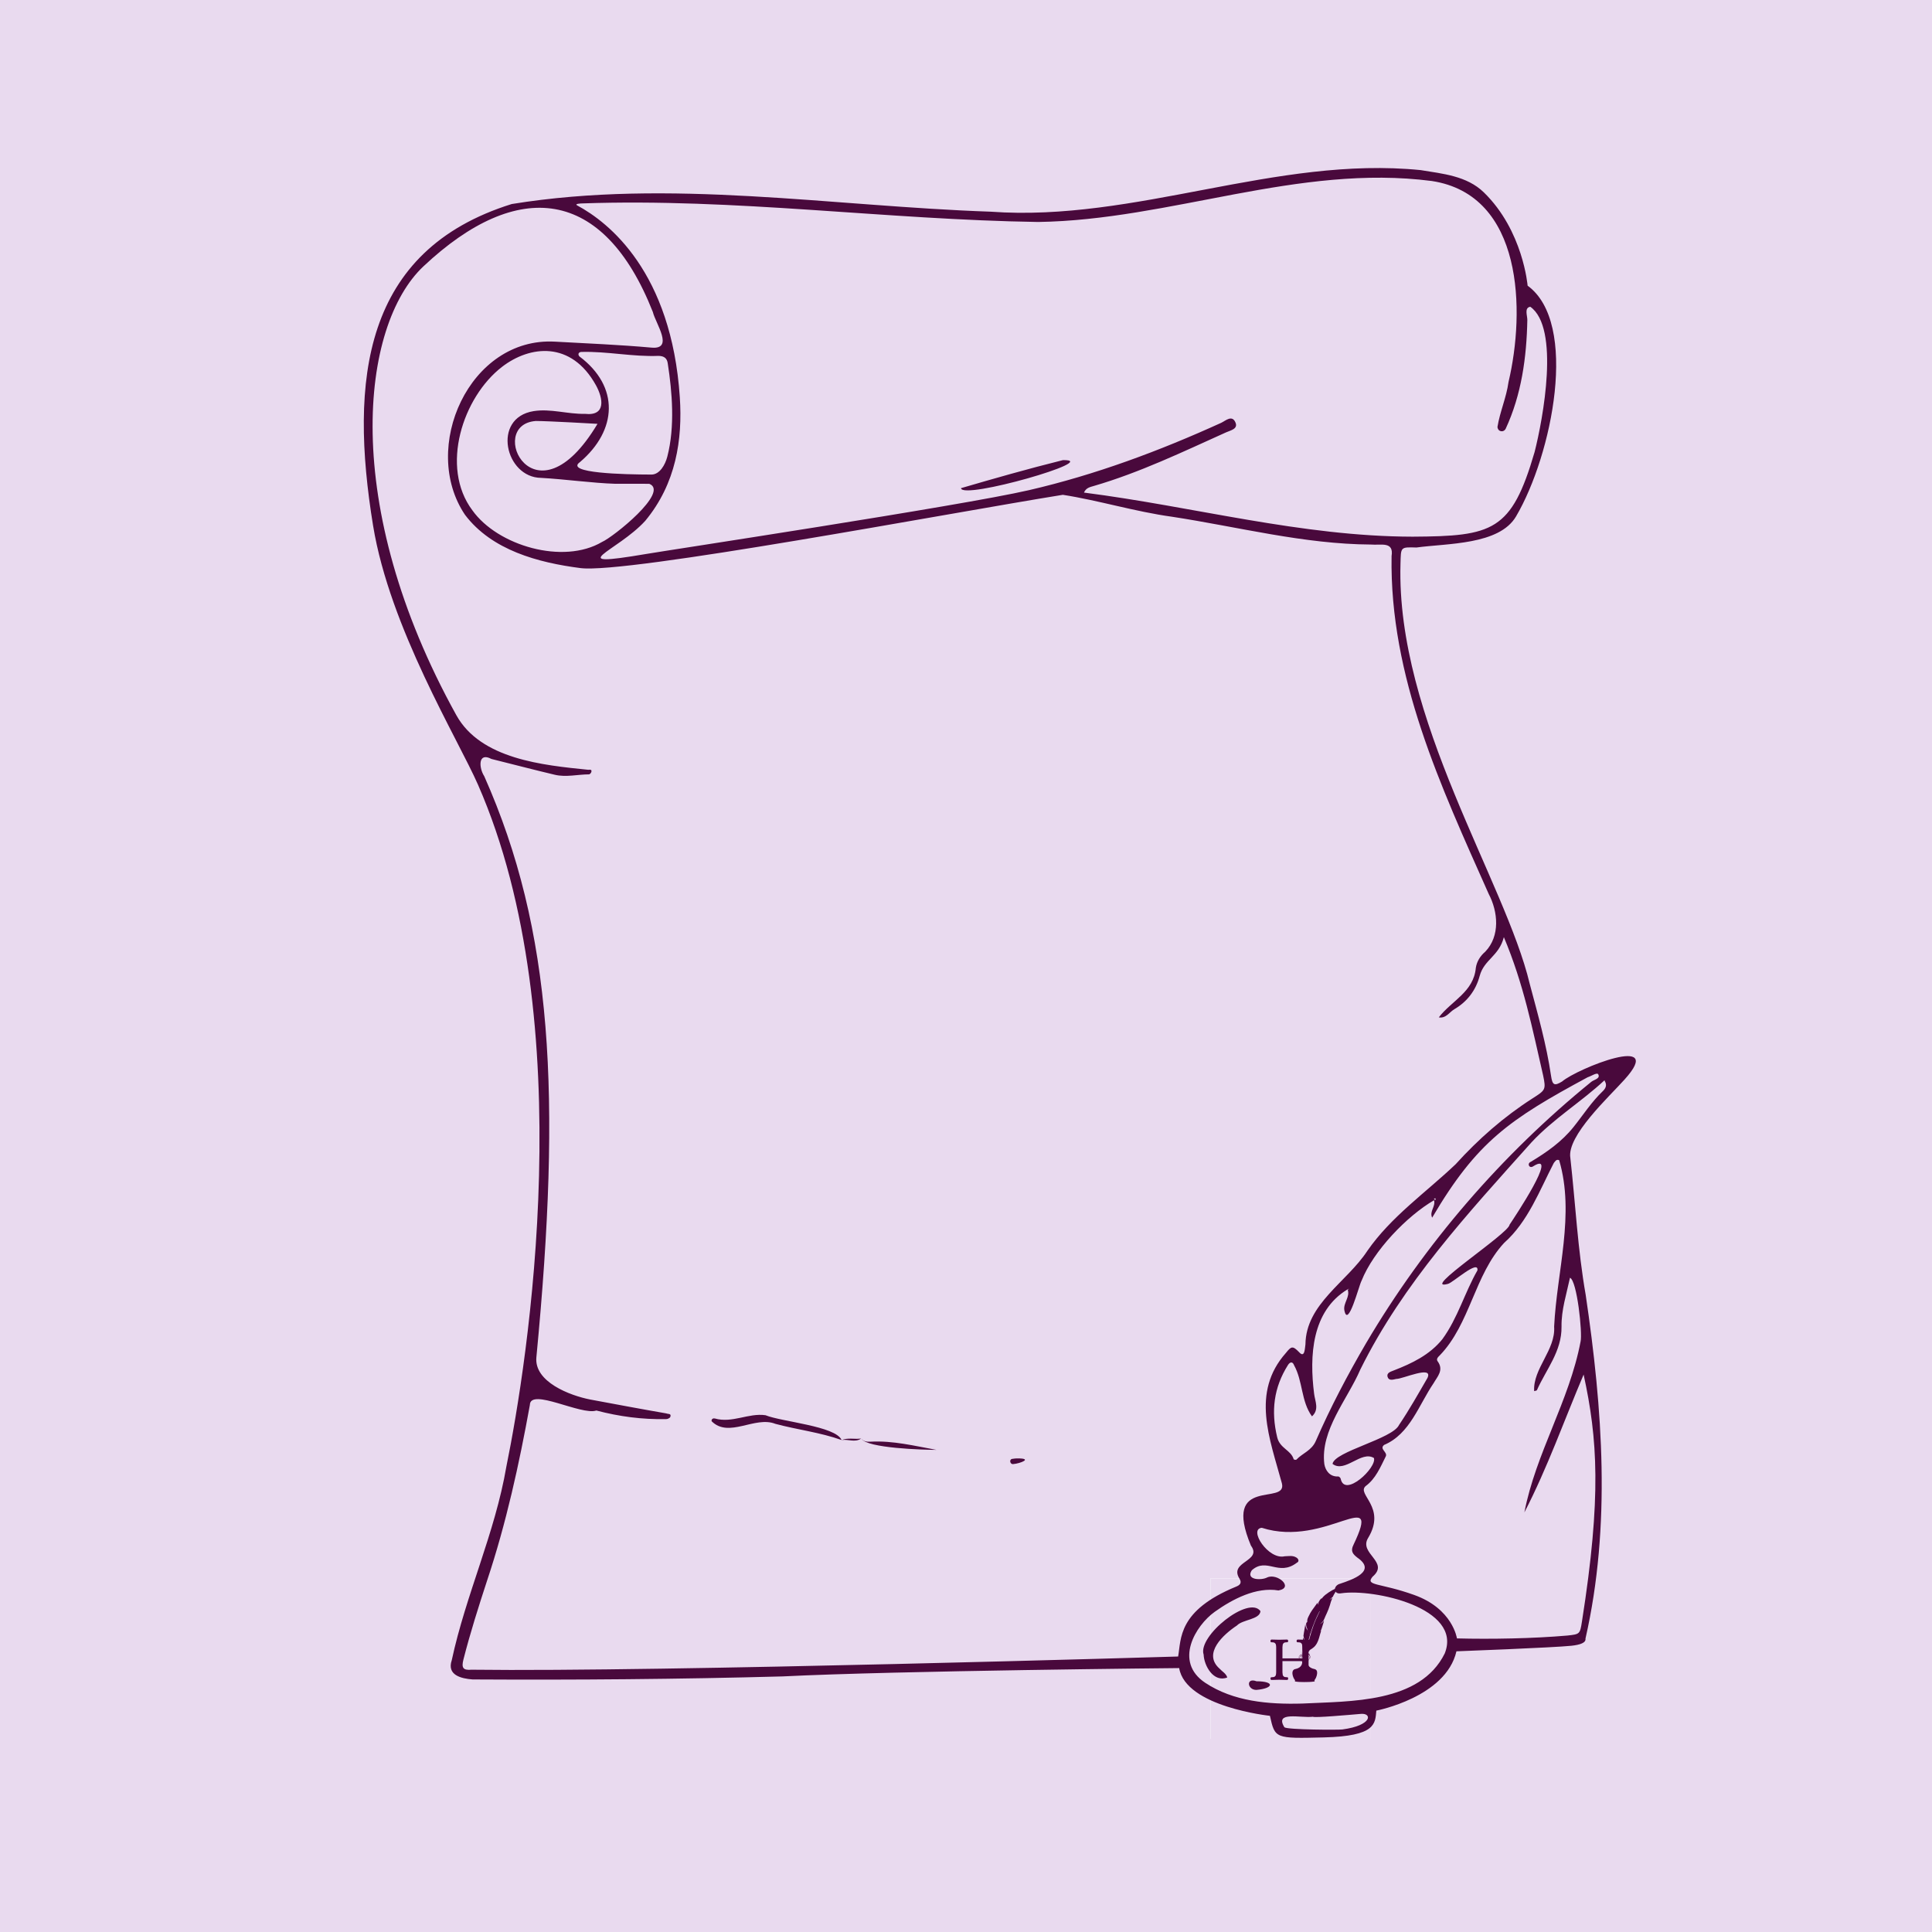
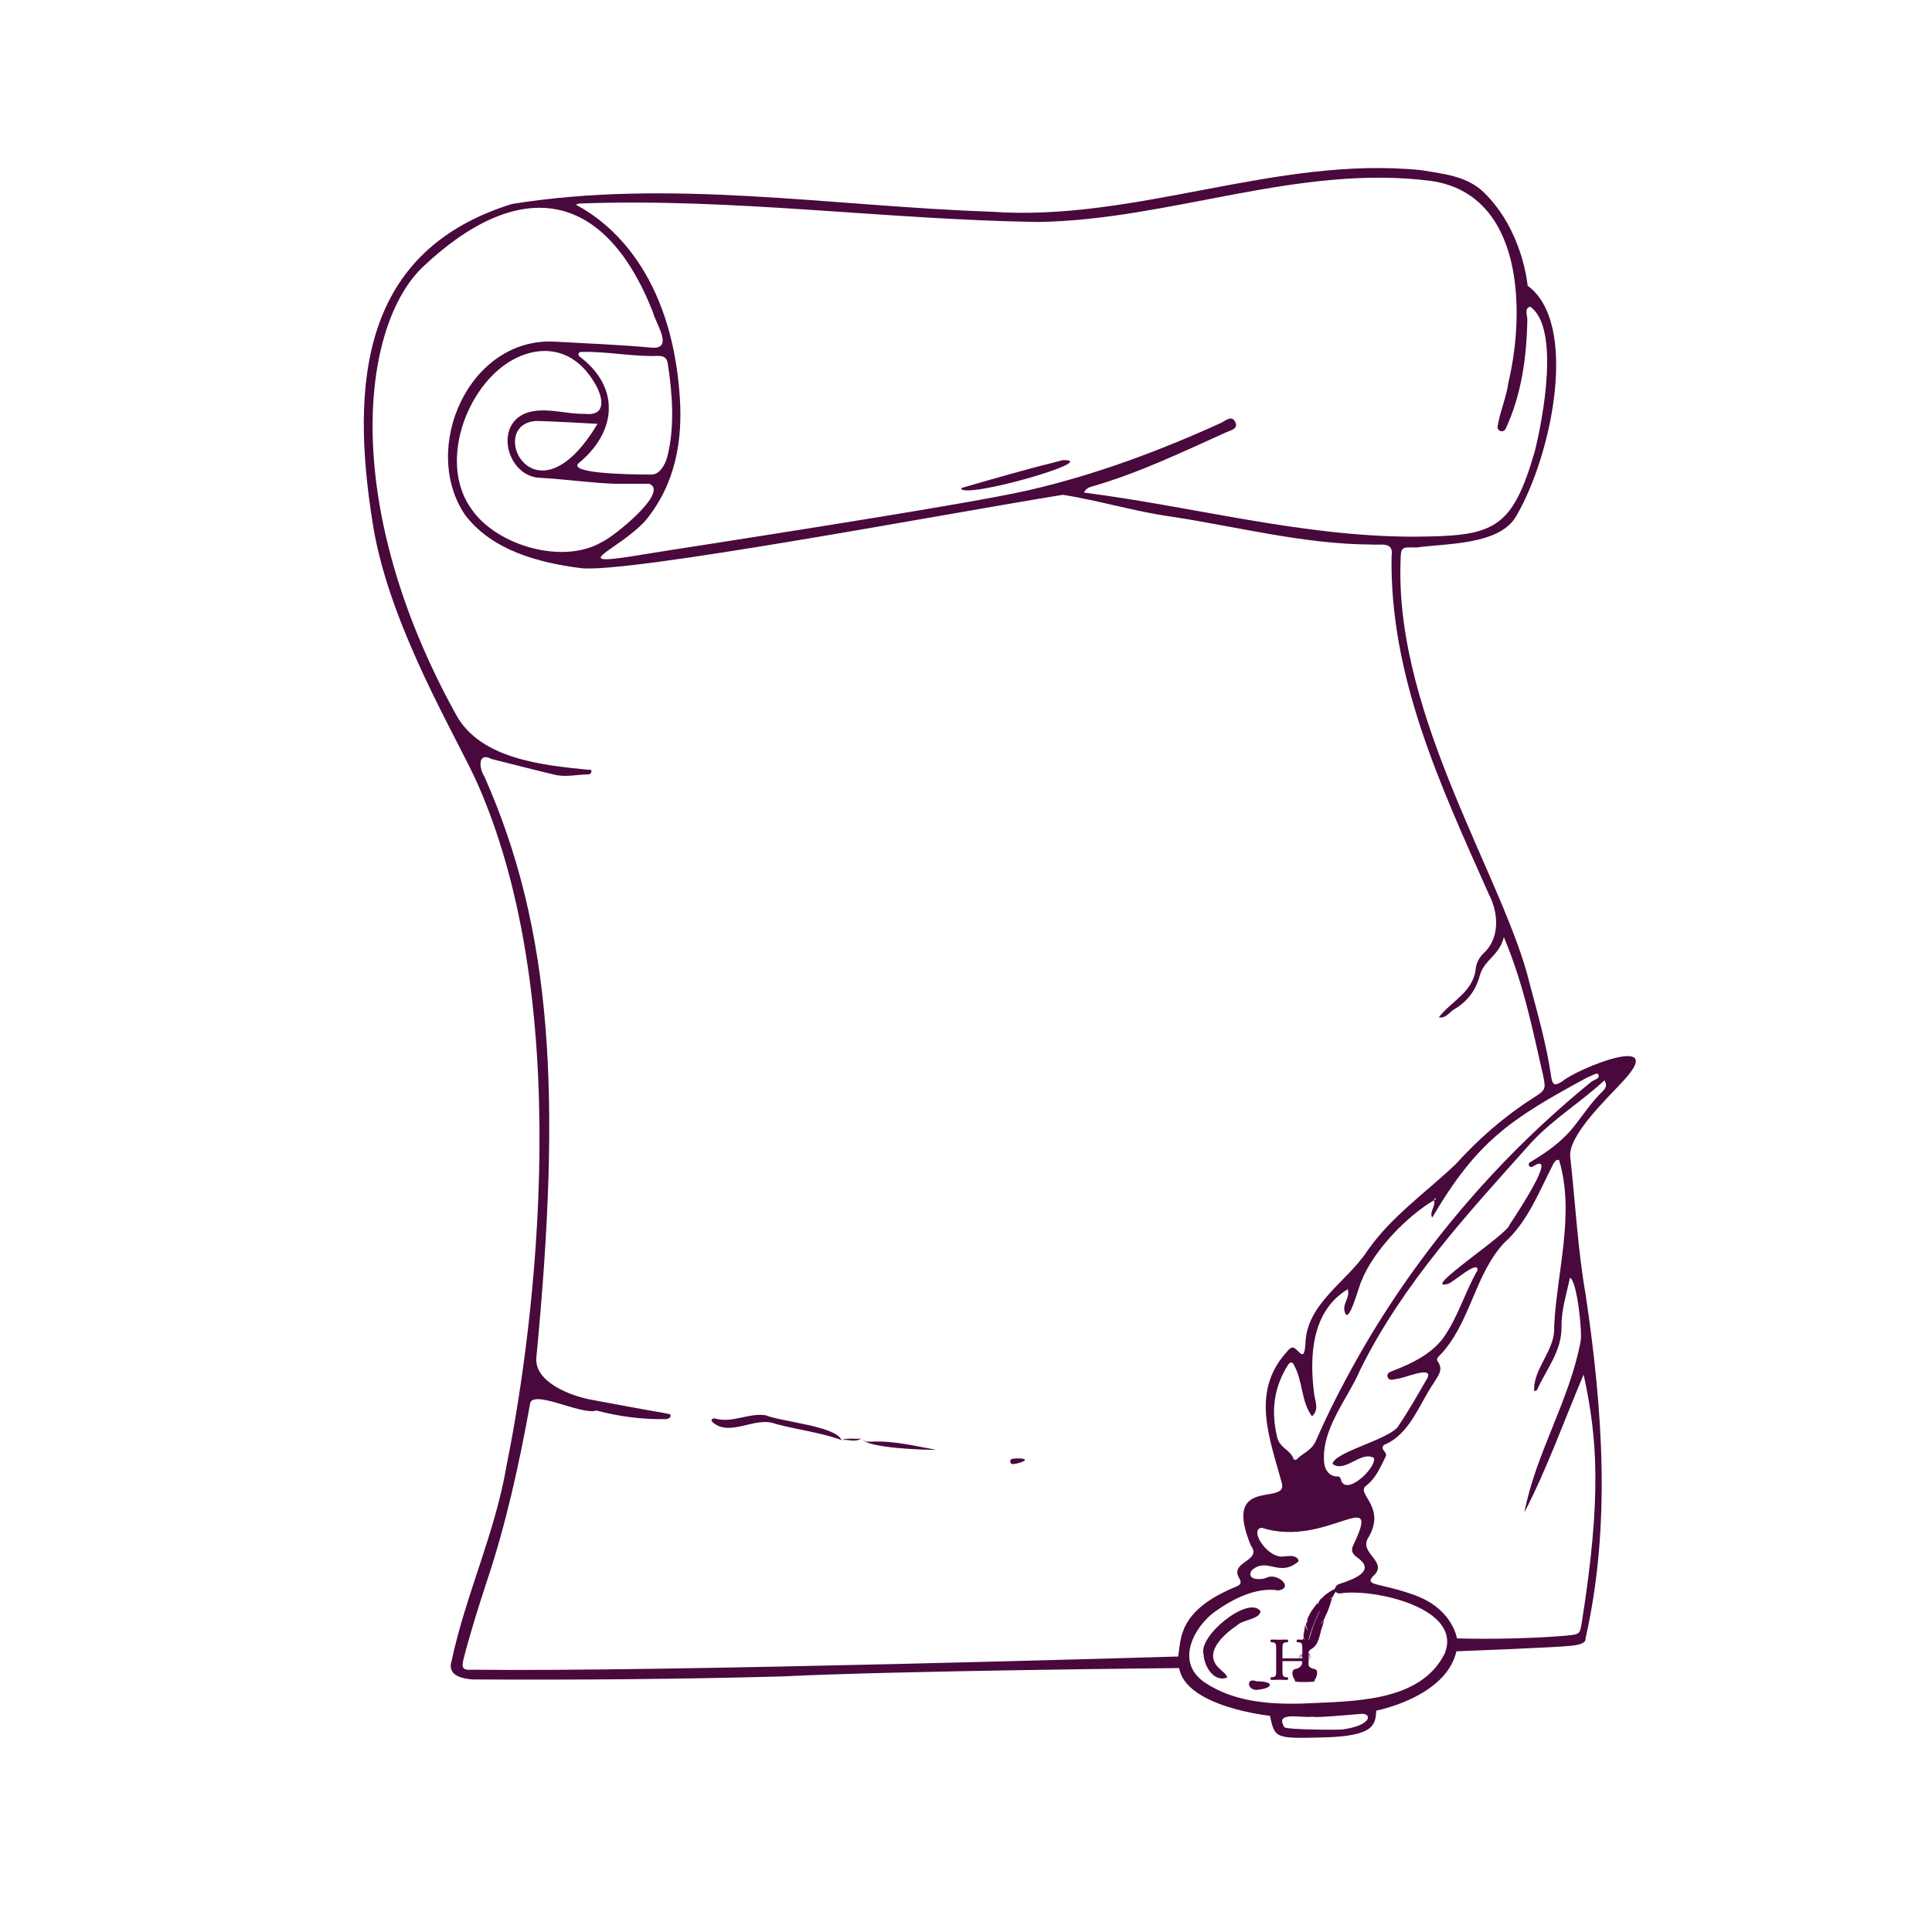
<svg xmlns="http://www.w3.org/2000/svg" width="1024" viewBox="0 0 768 768" height="1024" preserveAspectRatio="xMidYMid meet">
  <defs>
    <clipPath id="3288dd2967">
-       <path d="M 481.195 627.441 L 544.945 627.441 L 544.945 691.191 L 481.195 691.191 Z M 481.195 627.441 " clip-rule="nonzero" />
-     </clipPath>
+       </clipPath>
    <clipPath id="7cb357fe13">
      <path d="M 513.738 631.168 L 532.098 631.168 L 532.098 668.652 L 513.738 668.652 Z M 513.738 631.168 " clip-rule="nonzero" />
    </clipPath>
  </defs>
  <rect x="-76.8" width="921.6" fill="#ffffff" y="-76.8" height="921.6" fill-opacity="1" />
  <rect x="-76.8" width="921.6" fill="#ffffff" y="-76.8" height="921.6" fill-opacity="1" />
-   <rect x="-76.8" width="921.6" fill="#e9daef" y="-76.8" height="921.6" fill-opacity="1" />
  <g clip-path="url(#3288dd2967)">
    <path fill="#ffffff" d="M 474.82 621.066 L 551.32 621.066 L 551.32 697.566 L 474.82 697.566 Z M 474.82 621.066 " fill-opacity="1" fill-rule="nonzero" />
    <path fill="#ffffff" d="M 474.82 621.066 L 551.32 621.066 L 551.32 697.566 L 474.82 697.566 Z M 474.82 621.066 " fill-opacity="1" fill-rule="nonzero" />
    <path fill="#e9daef" d="M 474.82 621.066 L 551.32 621.066 L 551.32 697.566 L 474.82 697.566 Z M 474.82 621.066 " fill-opacity="1" fill-rule="nonzero" />
  </g>
  <path fill="#49043c" d="M 505.484 667.805 C 505.332 667.805 505.219 667.75 505.141 667.641 C 505.066 667.531 505.031 667.402 505.031 667.25 C 505.047 667 505.098 666.848 505.184 666.797 C 505.266 666.746 505.426 666.719 505.66 666.719 C 506.148 666.719 506.508 666.633 506.742 666.457 C 506.98 666.281 507.125 666.062 507.184 665.801 C 507.246 665.539 507.281 665.199 507.297 664.781 L 507.297 654.773 C 507.281 654.355 507.246 654.012 507.184 653.754 C 507.125 653.492 506.98 653.273 506.742 653.098 C 506.508 652.922 506.148 652.832 505.66 652.832 L 505.508 652.832 C 505.34 652.832 505.223 652.805 505.156 652.746 C 505.09 652.688 505.047 652.539 505.031 652.305 C 505.031 652.152 505.066 652.023 505.141 651.914 C 505.219 651.805 505.332 651.75 505.484 651.75 C 506.578 651.801 507.566 651.824 508.461 651.824 C 509.469 651.824 510.516 651.801 511.609 651.75 C 511.762 651.75 511.871 651.805 511.945 651.914 C 512.023 652.023 512.062 652.152 512.062 652.305 C 512.047 652.555 511.996 652.707 511.91 652.758 C 511.828 652.809 511.668 652.832 511.434 652.832 C 510.945 652.832 510.582 652.922 510.348 653.098 C 510.113 653.273 509.965 653.492 509.906 653.754 C 509.848 654.012 509.809 654.355 509.793 654.773 L 509.793 659.234 L 517.707 659.234 L 517.707 654.773 C 517.691 654.355 517.652 654.012 517.594 653.754 C 517.535 653.492 517.387 653.273 517.152 653.098 C 516.918 652.922 516.555 652.832 516.07 652.832 L 515.918 652.832 C 515.75 652.832 515.629 652.805 515.551 652.746 C 515.477 652.688 515.43 652.539 515.414 652.305 C 515.414 652.152 515.453 652.023 515.539 651.914 C 515.625 651.805 515.734 651.75 515.867 651.75 C 516.961 651.801 518.012 651.824 519.02 651.824 C 519.941 651.824 520.941 651.801 522.02 651.75 C 522.168 651.75 522.281 651.805 522.355 651.914 C 522.434 652.023 522.473 652.152 522.473 652.305 C 522.457 652.555 522.402 652.707 522.309 652.758 C 522.219 652.809 522.062 652.832 521.84 652.832 C 521.355 652.832 520.988 652.922 520.746 653.098 C 520.5 653.273 520.352 653.492 520.289 653.754 C 520.23 654.012 520.195 654.355 520.18 654.773 L 520.18 664.781 C 520.195 665.199 520.23 665.539 520.289 665.801 C 520.352 666.062 520.5 666.281 520.746 666.457 C 520.988 666.633 521.355 666.719 521.84 666.719 L 521.992 666.719 C 522.145 666.719 522.258 666.75 522.332 666.812 C 522.41 666.867 522.457 667.016 522.473 667.25 C 522.473 667.402 522.434 667.531 522.355 667.641 C 522.281 667.75 522.168 667.805 522.02 667.805 C 520.941 667.754 519.934 667.73 518.996 667.73 C 518.004 667.73 516.961 667.754 515.867 667.805 C 515.734 667.805 515.625 667.75 515.539 667.641 C 515.453 667.531 515.414 667.402 515.414 667.25 C 515.43 667 515.484 666.848 515.578 666.797 C 515.668 666.746 515.832 666.719 516.07 666.719 C 516.555 666.719 516.918 666.633 517.152 666.457 C 517.387 666.281 517.535 666.062 517.594 665.801 C 517.652 665.539 517.691 665.199 517.707 664.781 L 517.707 660.32 L 509.793 660.32 L 509.793 664.781 C 509.809 665.199 509.848 665.539 509.906 665.801 C 509.965 666.062 510.113 666.281 510.348 666.457 C 510.582 666.633 510.945 666.719 511.434 666.719 L 511.582 666.719 C 511.75 666.719 511.867 666.75 511.938 666.812 C 512.004 666.867 512.047 667.016 512.062 667.25 C 512.062 667.402 512.023 667.531 511.945 667.641 C 511.871 667.75 511.762 667.805 511.609 667.805 C 510.531 667.754 509.492 667.73 508.484 667.73 C 507.578 667.73 506.578 667.754 505.484 667.805 Z M 505.484 667.805 " fill-opacity="1" fill-rule="nonzero" />
  <g clip-path="url(#7cb357fe13)">
    <path fill="#49043c" d="M 530.898 631.469 C 531.234 631.309 531.598 631.234 531.961 631.18 C 532.008 631.172 532.059 631.18 532.102 631.203 C 532.027 631.348 531.91 631.461 531.812 631.582 C 531.152 632.332 530.598 633.172 530.145 634.059 C 530.031 634.281 529.93 634.508 529.82 634.734 C 529.363 635.141 528.879 635.523 528.496 636.004 C 528.801 635.785 529.098 635.555 529.398 635.332 C 529.477 635.277 529.555 635.215 529.637 635.172 C 529.414 635.695 529.211 636.227 529.039 636.766 C 528.895 637.207 528.785 637.66 528.648 638.102 C 528.324 639.18 527.902 640.227 527.438 641.25 C 527.242 641.68 527.023 642.098 526.844 642.531 C 526.621 643.062 526.43 643.605 526.145 644.105 C 525.812 644.695 525.309 645.172 524.75 645.555 C 525.184 645.387 525.574 645.113 525.887 644.77 C 526.055 644.59 526.188 644.383 526.32 644.176 C 526.277 644.496 526.176 644.801 526.094 645.109 C 525.879 645.863 525.641 646.605 525.387 647.344 C 525.246 647.742 525.102 648.141 524.93 648.527 C 525.02 648.441 525.109 648.352 525.203 648.266 C 524.746 649.441 524.535 650.691 524.094 651.871 C 523.922 652.34 523.715 652.801 523.48 653.246 C 523.289 653.621 523.035 653.957 522.766 654.277 C 522.621 654.441 522.477 654.602 522.316 654.746 C 522.082 654.965 521.805 655.137 521.555 655.336 C 520.984 655.672 520.426 656.043 519.938 656.492 C 520.219 656.289 520.5 656.082 520.812 655.938 C 520.469 656.227 520.16 656.559 519.902 656.93 C 519.832 657.031 519.738 657.129 519.719 657.258 C 519.703 657.273 519.688 657.293 519.668 657.312 C 519.73 657.262 519.812 657.254 519.891 657.246 C 520.086 657.207 520.297 657.25 520.469 657.355 C 520.641 657.469 520.727 657.684 520.707 657.887 C 520.711 657.953 520.668 658.027 520.707 658.094 C 520.848 658.336 520.906 658.633 520.852 658.914 C 520.809 659.109 520.699 659.289 520.562 659.438 C 520.52 659.477 520.504 659.574 520.426 659.547 L 520.426 659.562 C 520.332 659.617 520.242 659.672 520.145 659.715 C 520.145 659.727 520.141 659.754 520.137 659.77 C 520.156 659.766 520.191 659.766 520.207 659.766 C 520.133 659.773 520.18 659.844 520.176 659.887 C 520.184 660.02 520.102 660.141 519.992 660.211 C 519.914 660.262 519.824 660.281 519.734 660.301 C 519.699 660.859 519.785 661.441 520.051 661.941 C 520.258 662.332 520.574 662.656 520.945 662.891 C 521.387 663.172 521.887 663.34 522.395 663.441 C 522.598 663.484 522.801 663.547 522.977 663.656 C 523.16 663.773 523.336 663.922 523.426 664.129 C 523.586 664.492 523.609 664.906 523.57 665.297 C 523.516 665.832 523.363 666.352 523.152 666.844 C 522.98 667.238 522.762 667.621 522.484 667.953 C 522.66 668.047 522.66 668.359 522.465 668.422 C 521.125 668.613 519.77 668.652 518.414 668.645 C 517.238 668.641 516.051 668.617 514.887 668.426 C 514.691 668.367 514.684 668.07 514.84 667.965 C 514.547 667.633 514.332 667.246 514.156 666.844 C 513.965 666.398 513.828 665.93 513.773 665.449 C 513.738 665.137 513.742 664.816 513.816 664.508 C 513.867 664.312 513.957 664.133 514.062 663.961 C 514.219 663.75 514.449 663.602 514.699 663.516 C 514.863 663.457 515.039 663.438 515.211 663.395 C 515.699 663.277 516.18 663.094 516.586 662.797 C 516.926 662.551 517.203 662.223 517.387 661.844 C 517.605 661.391 517.684 660.875 517.656 660.371 C 517.086 660.414 516.543 659.969 516.441 659.41 C 516.434 659.34 516.426 659.262 516.395 659.195 C 516.281 658.914 516.285 658.578 516.441 658.312 C 516.535 658.148 516.684 658.031 516.84 657.934 C 516.91 657.895 516.926 657.801 516.984 657.75 C 517.223 657.504 517.617 657.438 517.926 657.586 C 517.73 657.344 517.477 657.145 517.195 657.016 C 517.578 657.152 517.895 657.438 518.141 657.758 C 517.91 657.262 517.547 656.801 517.043 656.566 C 517.211 656.609 517.355 656.719 517.496 656.82 C 517.738 657.008 517.938 657.25 518.105 657.508 C 518.062 657.359 518.035 657.211 518.004 657.062 C 518.133 657.289 518.262 657.52 518.414 657.734 C 518.289 657.461 518.16 657.191 518.055 656.91 C 517.988 656.723 517.898 656.543 517.883 656.344 C 517.789 655.621 517.75 654.895 517.758 654.168 C 517.734 653.098 517.891 652.031 518.031 650.969 C 518.184 651.297 518.305 651.637 518.441 651.969 C 518.484 652.062 518.516 652.16 518.574 652.246 C 518.461 651.656 518.312 651.074 518.188 650.484 C 518.172 650.398 518.145 650.312 518.145 650.227 C 518.195 649.809 518.273 649.395 518.34 648.98 C 518.449 648.363 518.555 647.75 518.656 647.133 C 518.738 646.617 518.832 646.102 518.887 645.582 C 518.918 645.91 518.953 646.238 519.039 646.559 C 519.203 647.18 519.512 647.762 519.926 648.254 C 519.832 648.066 519.742 647.875 519.66 647.684 C 519.645 647.656 519.66 647.629 519.684 647.609 C 519.793 647.828 519.887 648.051 520.012 648.258 C 519.82 647.867 519.617 647.48 519.473 647.07 C 519.441 647.07 519.422 647.051 519.418 647.02 C 519.246 646.43 519.133 645.801 519.254 645.188 C 519.289 645.027 519.453 644.957 519.559 644.852 C 519.656 644.758 519.672 644.613 519.656 644.488 C 519.609 644.098 519.699 643.711 519.828 643.348 C 520.098 642.594 520.543 641.922 520.867 641.195 C 521.082 640.801 521.344 640.43 521.594 640.055 C 522.176 639.219 522.77 638.387 523.383 637.574 C 523.543 637.379 523.688 637.172 523.867 636.988 C 523.809 637.145 523.742 637.305 523.758 637.473 C 523.766 637.641 523.863 637.777 523.918 637.926 C 523.93 637.453 524.105 637.004 524.324 636.594 C 524.523 636.219 524.77 635.867 525.066 635.566 C 525.195 635.434 525.336 635.312 525.5 635.219 C 525.426 635.379 525.387 635.555 525.391 635.727 C 525.473 635.344 525.738 635.035 525.996 634.75 C 526.633 634.086 527.387 633.539 528.148 633.023 C 529.027 632.445 529.938 631.898 530.898 631.469 M 524.516 640.508 C 523.852 641.77 523.242 643.059 522.695 644.375 C 522 646.039 521.402 647.746 520.871 649.469 C 520.848 649.465 520.805 649.465 520.785 649.465 C 520.758 649.359 520.668 649.285 520.613 649.195 C 520.398 648.898 520.215 648.582 520.023 648.273 C 520.227 648.66 520.477 649.027 520.734 649.383 C 520.754 649.406 520.77 649.434 520.781 649.465 C 520.758 649.465 520.715 649.461 520.691 649.461 C 520.727 649.523 520.73 649.594 520.715 649.66 C 520.738 649.66 520.785 649.66 520.809 649.66 C 520.781 649.785 520.738 649.906 520.703 650.027 C 519.992 652.43 519.395 654.863 518.848 657.305 C 518.91 657.305 518.988 657.32 519.043 657.301 C 519.391 655.809 519.746 654.32 520.133 652.84 C 520.461 651.574 520.801 650.309 521.184 649.055 C 521.734 647.266 522.348 645.488 523.086 643.766 C 523.535 642.754 524.008 641.754 524.5 640.762 C 524.543 640.668 524.609 640.582 524.617 640.48 C 524.582 640.484 524.527 640.457 524.516 640.508 M 519.633 657.449 C 519.793 657.406 519.957 657.383 520.117 657.426 C 520.328 657.461 520.523 657.625 520.578 657.84 C 520.586 657.898 520.609 657.953 520.648 657.996 C 520.711 657.793 520.633 657.543 520.453 657.418 C 520.309 657.328 520.133 657.293 519.965 657.309 C 519.848 657.328 519.719 657.359 519.633 657.449 M 516.969 657.859 C 517.152 657.781 517.344 657.723 517.543 657.727 C 517.738 657.723 517.922 657.789 518.094 657.863 C 518.027 657.789 517.957 657.707 517.863 657.66 C 517.57 657.512 517.168 657.594 516.969 657.859 M 519.473 657.719 C 519.383 657.773 519.359 657.883 519.344 657.977 C 519.457 657.855 519.598 657.754 519.762 657.715 C 519.922 657.672 520.09 657.711 520.242 657.758 C 520.098 657.652 519.918 657.59 519.738 657.594 C 519.637 657.59 519.551 657.664 519.473 657.719 M 519.285 658.25 C 519.371 658.254 519.457 658.277 519.539 658.309 C 519.789 658.227 520.07 658.281 520.289 658.418 L 520.301 658.418 C 520.395 658.527 520.52 658.609 520.586 658.738 C 520.609 658.77 520.613 658.82 520.652 658.836 C 520.754 658.629 520.762 658.371 520.621 658.18 C 520.547 658.293 520.426 658.359 520.316 658.434 C 520.289 658.348 520.387 658.363 520.422 658.316 C 520.484 658.23 520.504 658.117 520.504 658.012 C 520.309 657.848 520.043 657.75 519.789 657.805 C 519.562 657.867 519.402 658.055 519.285 658.25 M 516.91 657.996 C 516.879 658.098 516.891 658.207 516.91 658.309 C 517.137 658.145 517.41 658.039 517.691 658.035 C 517.801 658.062 517.906 658.012 518.016 657.996 C 517.676 657.824 517.246 657.797 516.91 657.996 M 516.5 658.363 C 516.359 658.59 516.344 658.879 516.422 659.133 C 516.461 658.82 516.633 658.531 516.875 658.336 C 516.852 658.234 516.832 658.133 516.848 658.027 C 516.719 658.121 516.582 658.223 516.5 658.363 M 517.988 658.086 C 518.102 658.133 518.215 658.191 518.32 658.258 C 518.293 658.18 518.227 658.117 518.148 658.086 C 518.098 658.074 518.039 658.082 517.988 658.086 M 520.551 658.203 C 520.59 658.203 520.613 658.145 520.598 658.117 C 520.559 658.109 520.543 658.172 520.551 658.203 M 516.953 658.426 C 517.012 658.52 517.086 658.609 517.191 658.66 C 517.242 658.449 517.41 658.305 517.562 658.164 C 517.348 658.219 517.129 658.285 516.953 658.426 M 517.641 658.211 C 517.465 658.32 517.309 658.473 517.242 658.672 C 517.262 658.676 517.305 658.691 517.324 658.699 C 517.41 658.555 517.551 658.438 517.719 658.41 C 517.977 658.363 518.23 658.5 518.418 658.668 C 518.453 658.566 518.352 658.516 518.281 658.469 C 518.117 658.352 517.941 658.234 517.742 658.184 C 517.707 658.164 517.672 658.191 517.641 658.211 M 519.273 658.301 C 519.266 658.352 519.254 658.398 519.246 658.449 C 519.316 658.402 519.391 658.367 519.469 658.332 C 519.406 658.312 519.34 658.301 519.273 658.301 M 519.66 658.383 C 519.797 658.488 519.895 658.656 519.859 658.832 C 519.844 658.973 519.742 659.086 519.633 659.164 C 519.953 659.379 520.418 659.234 520.602 658.914 C 520.57 658.789 520.484 658.688 520.398 658.598 C 520.211 658.406 519.922 658.336 519.66 658.383 M 519.281 658.555 C 519.254 658.578 519.211 658.598 519.207 658.637 C 519.148 658.926 519.09 659.215 519.031 659.508 C 519.227 659.512 519.422 659.5 519.613 659.5 C 519.789 659.492 519.973 659.535 520.094 659.668 C 520.289 659.586 520.469 659.457 520.59 659.281 C 520.629 659.188 520.625 659.078 520.621 658.977 C 520.496 659.125 520.332 659.242 520.137 659.277 C 519.957 659.316 519.766 659.273 519.617 659.172 C 519.508 659.219 519.391 659.199 519.289 659.145 C 519.387 659.184 519.496 659.219 519.598 659.16 C 519.539 659.098 519.488 659.027 519.473 658.945 L 519.453 658.953 C 519.449 658.914 519.449 658.879 519.453 658.84 C 519.496 658.875 519.469 658.934 519.488 658.98 C 519.516 659.047 519.559 659.109 519.617 659.152 C 519.777 659.066 519.875 658.867 519.828 658.688 C 519.805 658.566 519.715 658.469 519.609 658.402 C 519.492 658.422 519.379 658.484 519.281 658.555 M 516.52 659.359 C 516.645 659.625 516.906 659.824 517.199 659.875 C 517.215 659.66 517.418 659.527 517.617 659.504 C 517.449 659.422 517.297 659.289 517.223 659.113 C 517.164 658.98 517.164 658.828 517.184 658.684 C 517.074 658.633 516.984 658.547 516.922 658.445 C 516.652 658.66 516.465 659.008 516.52 659.359 M 517.562 658.602 C 517.531 658.625 517.48 658.648 517.477 658.695 C 517.367 658.746 517.332 658.895 517.324 659.008 C 517.309 659.137 517.398 659.234 517.492 659.312 C 517.371 659.25 517.285 659.125 517.273 658.988 C 517.262 658.895 517.293 658.801 517.312 658.711 C 517.293 658.707 517.254 658.699 517.234 658.695 C 517.215 658.809 517.207 658.922 517.238 659.031 C 517.285 659.211 517.418 659.359 517.57 659.453 C 517.676 659.523 517.805 659.5 517.922 659.504 C 518.02 659.512 518.094 659.441 518.164 659.383 C 518.211 659.332 518.277 659.293 518.285 659.223 C 518.309 659.102 518.344 658.984 518.363 658.863 C 518.309 658.75 518.203 658.668 518.094 658.613 C 517.93 658.539 517.723 658.504 517.562 658.602 M 520.773 658.633 C 520.75 658.734 520.707 658.832 520.656 658.926 C 520.672 659.004 520.668 659.086 520.672 659.164 C 520.75 659 520.793 658.816 520.773 658.633 M 518.148 659.43 L 518.137 659.418 C 518.094 659.449 518.055 659.48 518.012 659.508 C 518.082 659.508 518.152 659.508 518.223 659.504 C 518.23 659.457 518.258 659.41 518.238 659.363 C 518.199 659.359 518.176 659.41 518.148 659.43 M 516.543 659.48 C 516.652 659.977 517.156 660.383 517.672 660.324 C 517.598 660.277 517.508 660.281 517.438 660.238 C 517.297 660.176 517.191 660.035 517.199 659.879 C 516.934 659.848 516.707 659.684 516.543 659.48 Z M 516.543 659.48 " fill-opacity="1" fill-rule="nonzero" />
  </g>
  <path fill="#49093c" d="M 620.969 429.902 C 617.883 431.797 617.102 431.379 616.566 427.676 C 614.75 415.223 611.289 403.156 608.078 391.055 C 598.422 350.473 554.953 285.594 556.715 224.168 C 556.906 217.426 556.566 217.445 563.07 217.641 C 575.223 215.961 595.957 216.676 602.641 205.301 C 617.066 180.758 627.668 128.422 607.25 113.562 C 607.25 113.562 605.48 91.676 589.84 76.465 C 583.055 69.867 573.406 69.062 564.75 67.621 C 507.117 61.844 451.531 88.316 393.812 84.148 C 330.574 81.992 266.262 70.914 203.422 81.105 C 144.238 99.578 138.883 151.16 148.301 208.91 C 154.953 249.664 182.031 293.699 190.02 311.953 C 231.273 406.086 209.676 541.992 201.289 582.977 C 196.785 609.414 185.188 633.832 179.578 659.977 C 177.547 665.926 183.402 667.266 187.828 667.605 C 228.891 667.844 269.961 667.516 311.043 666.402 C 357.062 664.109 468.738 663.086 468.738 663.086 C 471.336 678.559 504.816 682.066 504.816 682.066 C 506.836 691.125 506.836 691.125 526.242 690.648 C 546.941 690.141 546.637 685.234 547.113 680 C 547.113 680 574.758 674.688 578.957 656.422 C 578.957 656.422 617.758 654.957 624.684 654.211 C 628.121 653.836 630.504 653.039 630.254 651.359 C 640.48 606.418 637.039 560.031 630.332 514.703 C 627.168 496.711 626.27 478.445 624.238 460.305 C 622.742 451.527 639.73 435.906 645.699 429.223 C 662.758 410.434 626.996 424.738 620.969 429.902 Z M 631.105 428.234 C 632.582 427.781 634.852 426.156 635.34 427.086 C 636.223 428.777 633.672 429.164 632.582 430.027 C 596.969 458.965 566.348 494.406 543.027 533.957 C 535.672 546.559 528.863 559.465 523.043 572.836 C 521.395 576.629 517.766 577.66 515.324 580.238 C 515.176 580.398 514.301 580.238 514.258 580.078 C 513.191 576.414 508.789 575.801 507.711 571.371 C 505.191 560.93 506.336 551.551 512 542.594 C 512.77 541.379 513.836 541.129 514.406 542.688 C 517.957 549.09 517.164 557.035 521.531 563.027 C 524.516 560.305 522.746 557.035 522.383 554.051 C 520.465 538.984 521.395 521.164 535.695 512.535 C 536.832 515.531 533.879 517.938 534.402 520.855 C 535.855 528.336 540.246 510.82 541.223 509.152 C 545.953 497.199 559.277 483.395 570.059 477.105 C 570.75 479.637 568.129 481.531 569.301 484.039 C 587.082 453.809 600.055 444.988 631.105 428.234 Z M 535.773 512.5 C 535.898 512.434 536.023 512.352 536.148 512.285 C 536.113 512.672 535.992 512.727 535.773 512.5 Z M 570.219 476.855 C 570.273 476.344 569.426 476.867 570.148 476.48 C 570.637 476.219 570.809 476.379 570.605 476.891 C 570.285 477.648 570.73 476.754 570.219 476.855 Z M 231.59 80.859 C 292.125 78.734 352.273 87.34 412.684 88.238 C 465.242 87.465 516.152 65.055 569.195 71.957 C 605.559 77.52 606.32 123.668 599.656 151.875 C 598.828 157.984 596.219 163.75 595.266 169.699 C 595.402 171.641 597.672 172.07 598.535 170.426 C 604.809 156.918 606.863 142.023 607.137 127.176 C 607.148 125.379 605.844 122.352 608.316 121.941 C 620.164 130.332 613.355 166.566 610.031 179.68 C 600.836 211.18 593.449 213.156 561.535 213.336 C 517.297 213.258 474.605 201.395 430.898 195.809 C 431.719 193.867 433.406 193.598 434.859 193.164 C 453.098 187.84 470.168 179.621 487.418 171.855 C 489.188 171.062 492.184 170.516 491.141 167.996 C 489.789 164.738 487.203 167.246 485.477 168.066 C 460.906 179.246 435.52 188.727 408.996 194.855 C 382.02 201.09 264.32 218.91 256.785 220.227 C 222.785 225.973 245.359 219.262 256.492 207.047 C 268.793 192.199 271.348 174.637 270.234 157.895 C 266.922 108.148 242.02 88.406 229.445 81.664 C 228.188 81.004 230.82 80.859 231.59 80.859 Z M 230.547 183.684 C 245.402 171.051 246.344 153.691 230.344 141.695 C 229.547 140.832 230.016 139.91 231.16 139.898 C 241.406 139.617 251.508 141.887 261.777 141.465 C 264.016 141.512 265.207 142.43 265.457 144.566 C 267.18 155.703 268.383 169.539 265.254 181.574 C 264.422 184.754 262.246 188.645 258.953 188.645 C 248.07 188.625 224.25 188.078 230.547 183.684 Z M 213.023 167.348 C 218.02 167.348 237.516 168.484 237.516 168.484 C 212.594 210.172 192.867 168.77 213.023 167.348 Z M 236.926 153.195 C 239.727 158.277 241.035 165.465 232.535 164.512 C 225.691 164.672 218.848 162.344 212.094 163.434 C 195.41 166.125 200.77 189.848 215.113 189.965 C 224.406 190.473 235.746 192.051 244.551 192.312 C 249.887 192.312 253.992 192.277 258.102 192.324 C 266.285 195.516 243.668 213.562 239.332 215.426 C 223.898 224.566 197.828 216.957 187.785 202.871 C 174.859 185.672 183.949 157.848 199.574 145.824 C 210.574 137.355 227.039 135.312 236.926 153.195 Z M 468.328 658.488 C 468.328 658.488 262.211 664.699 187.457 663.734 C 184.027 664.039 183.383 662.961 184.223 659.668 C 186.934 649.055 190.246 638.633 193.652 628.223 C 201.223 605.52 206.363 582.055 210.629 558.512 C 210.711 551.496 231.102 562.758 237.062 560.703 C 246.176 563.098 255.32 564.312 264.742 564.117 C 265.297 564.164 266.262 563.723 266.445 563.266 C 267.023 561.77 265.469 562.176 264.844 561.848 C 254.855 560.121 244.676 558.203 234.621 556.332 C 226.496 554.742 212.285 549.293 213.219 539.551 C 223.191 435.566 219.754 369.859 192.496 308.559 C 190.348 305.266 189.918 298.809 195.367 301.703 C 203.766 303.781 212.117 305.992 220.539 307.98 C 225.043 309.047 229.605 307.832 234.145 307.82 C 234.449 307.82 234.918 307.301 235.043 306.938 C 235.449 305.73 234.316 305.98 233.859 306.004 C 215.918 304.176 191.121 301.84 181.383 284.266 C 135.07 200.621 143.398 129.297 168.332 105.867 C 205.816 70.641 239.945 74.41 259.52 124.031 C 260.578 128.516 268.133 139.07 258.906 138.176 C 246.164 137.039 233.395 136.516 220.641 135.812 C 186.57 133.871 166.949 178.113 184.844 204.641 C 195.512 218.754 213.965 223.668 230.75 225.824 C 249.125 228.188 376.801 204.051 422.492 196.695 C 436.777 198.922 451.25 203.395 465.82 205.402 C 492.129 209.41 518.23 216.312 544.957 216.461 C 548.895 216.832 554.137 215.039 553.172 221.066 C 552.379 269.078 572.738 312.508 591.781 355.352 C 595.492 362.402 596.41 372.074 590.406 378.316 C 588.457 379.965 587.051 382.188 586.664 384.723 C 585.812 394.301 577.051 397.785 571.945 404.418 C 574.805 404.926 576.133 402.352 578.105 401.191 C 583.203 398.207 586.652 393.734 588.195 387.945 C 589.977 381.371 595.832 380.18 597.809 372.527 C 605.695 391.281 609.031 408.469 613.414 427.484 C 614.625 433.25 614.309 433.352 609.156 436.656 C 597.773 443.957 587.707 452.789 578.629 462.812 C 566.781 474.074 553.004 483.598 543.547 497.219 C 535.469 509.617 519.125 518.258 518.934 534.41 C 518.684 535.672 518.762 540.121 516.414 537.508 C 513.895 534.91 513.305 535.113 511.203 537.77 C 497.176 553.539 504.758 571.895 509.57 589.637 C 511.887 598.777 485.535 586.348 497.27 614.422 C 501.934 620.742 488.312 620.652 492.738 627.578 C 493.785 629.305 492.762 630.156 491.41 630.699 C 468.125 640.258 469.578 651.449 468.328 658.488 Z M 533.629 687.484 C 532.051 687.699 511.988 687.629 510.582 686.633 C 506.484 680.094 517.105 683.031 521.895 682.43 C 522.586 682.918 535.617 681.75 540.973 681.297 C 545.547 680.91 545.5 685.895 533.629 687.484 Z M 574.316 657.242 C 564.531 677.129 536.695 676.211 517.66 677.188 C 504.18 677.574 490.289 676.367 479.098 668.934 C 466.5 660.566 475.238 646.16 482.902 640.699 C 489.973 635.66 499.332 630.758 508.219 632.23 C 514.551 631.098 507.707 625.195 503.715 627.066 C 501.445 628.246 495.031 628.133 497.609 624.207 C 503.602 618.906 508.207 626.762 515.504 621.219 C 516.504 620.766 516.289 619.734 515.312 619.133 C 513.848 618.223 512.25 618.609 510.66 618.645 C 504.133 620.164 496.168 607.777 501.582 607.324 C 527.059 615.531 549.711 589.594 538.023 614.09 C 536.727 616.645 537.828 617.816 539.598 619.199 C 547.395 624.582 537.578 627.93 532.746 629.543 C 529.805 630.289 529.941 633.992 533.223 633.344 C 545.988 631.473 581.523 639.078 574.316 657.242 Z M 628.301 533.297 C 623.844 556.887 610.473 577.73 605.969 601.195 C 615.102 583.578 621.914 564.277 629.516 546.41 C 635.043 571.828 636.676 594.871 628.848 644.605 C 628.062 649.602 628.008 649.625 623.035 650.156 C 609.621 651.336 592.609 651.645 579.16 651.293 C 579.16 651.293 577.516 639.508 562.148 634.016 C 548.348 629.086 542.594 630.461 545.602 626.781 C 552.57 620.867 539.961 617.586 543.867 611.332 C 551.266 599.07 539.133 594.031 542.867 590.738 C 546.84 587.844 548.734 583.203 550.836 579 C 551.789 577.254 548.133 576.039 550.223 574.371 C 560.48 570.035 563.965 558.523 569.879 549.836 C 571.344 547.25 574.066 544.637 571.477 541.129 C 570.832 540.258 571.625 539.449 572.297 538.816 C 584.438 526.281 586.094 506.758 597.945 494.043 C 607.422 485.617 611.961 473.289 617.656 462.312 C 618.211 461.664 618.633 460.699 619.789 461.188 C 626.133 482.656 618.848 505.484 617.793 527.336 C 618.43 536.648 609.328 544.004 609.848 552.992 C 610.234 552.859 610.848 552.836 610.961 552.586 C 614.625 544.344 620.867 537.145 620.73 527.371 C 620.629 520.742 622.695 514.441 624.09 507.926 C 626.918 509.039 629.098 529.996 628.301 533.297 Z M 637.133 433.75 C 632.637 438.031 629.312 443.266 625.453 448.066 C 620.789 453.879 614.844 458.031 608.566 461.812 C 606.84 462.516 607.941 464.695 609.496 463.605 C 620.016 457.012 601.812 484.246 600.078 486.832 C 599.906 490.25 564.09 513.5 575.609 510.355 C 577.551 509.879 587.855 500.469 587.309 504.984 C 582.215 513.863 579.512 523.91 573.375 532.332 C 568.336 538.598 561.23 541.98 554.172 544.719 C 552.98 545.238 551.129 545.602 551.582 547.305 C 552.039 548.984 553.785 548.43 555.047 548.145 C 557.406 548.25 569.844 542.539 567.449 547.738 C 563.785 554.039 560.219 560.418 556.145 566.434 C 553.605 571.973 530.453 576.969 529.703 581.918 C 534.629 585.711 541.121 576.48 546.16 579.582 C 547.395 583.371 534.492 595.574 532.938 587.801 C 532.848 587.438 532.312 586.914 532.008 586.926 C 528.523 587.094 526.879 584.484 526.445 582.012 C 524.789 568.477 535.617 556.355 540.758 544.391 C 557.723 510.117 583.633 482.234 608.816 454.07 C 617.496 444.738 628.723 437.906 637.812 429.426 L 638.152 429.664 L 637.754 429.504 C 638.902 431.129 638.438 432.512 637.133 433.75 Z M 334.547 572.43 C 326.004 569.387 316.957 568.344 308.23 566.004 C 300.082 562.746 289.719 571.828 282.875 564.949 C 282.73 564.027 283.559 563.711 284.137 563.859 C 291.047 565.867 297.551 561.586 304.305 562.574 C 310.715 565.188 332.199 566.879 334.547 572.43 Z M 334.57 572.43 C 334.57 572.43 334.559 572.441 334.559 572.441 C 334.559 572.43 334.547 572.43 334.547 572.418 C 334.559 572.43 334.57 572.43 334.57 572.43 Z M 372.238 576.344 C 367.129 576.344 344.66 575.688 342.438 571.918 C 343.391 573.098 344.773 573.168 346.078 573.086 C 355 572.609 363.578 574.777 372.238 576.344 Z M 402.73 582 C 401.641 582.18 401.02 580.309 402.254 579.945 C 403.105 579.773 403.98 579.762 404.285 579.738 C 410.812 579.684 405.625 581.77 402.73 582 Z M 342.355 571.816 C 342.367 571.852 342.402 571.883 342.426 571.918 C 342.402 571.895 342.379 571.871 342.355 571.84 C 342.344 571.84 342.32 571.84 342.312 571.84 C 342.332 571.84 342.344 571.828 342.355 571.816 Z M 342.312 571.852 C 339.848 573.551 337.113 571.984 334.559 572.453 C 337.078 571.418 339.734 572.191 342.312 571.852 Z M 382.02 194.051 C 394.777 190.328 408.102 186.5 422.535 182.902 C 438.559 182.652 382.348 198.852 382.02 194.051 Z M 484.785 663.301 C 485.84 664.473 487.395 665.242 487.859 666.82 C 482.457 668.957 478.645 662.211 478.465 657.738 C 476 650.406 496.418 633.992 501.059 640.461 C 500.762 643.844 494 643.719 491.684 646.172 C 486.375 649.691 477.953 657.262 484.785 663.301 Z M 499.438 671.762 C 495.715 671.781 495.258 666.707 499.48 668.332 C 506.984 668.355 506.223 671.191 499.438 671.762 Z M 499.438 671.762 " fill-opacity="1" fill-rule="nonzero" />
</svg>